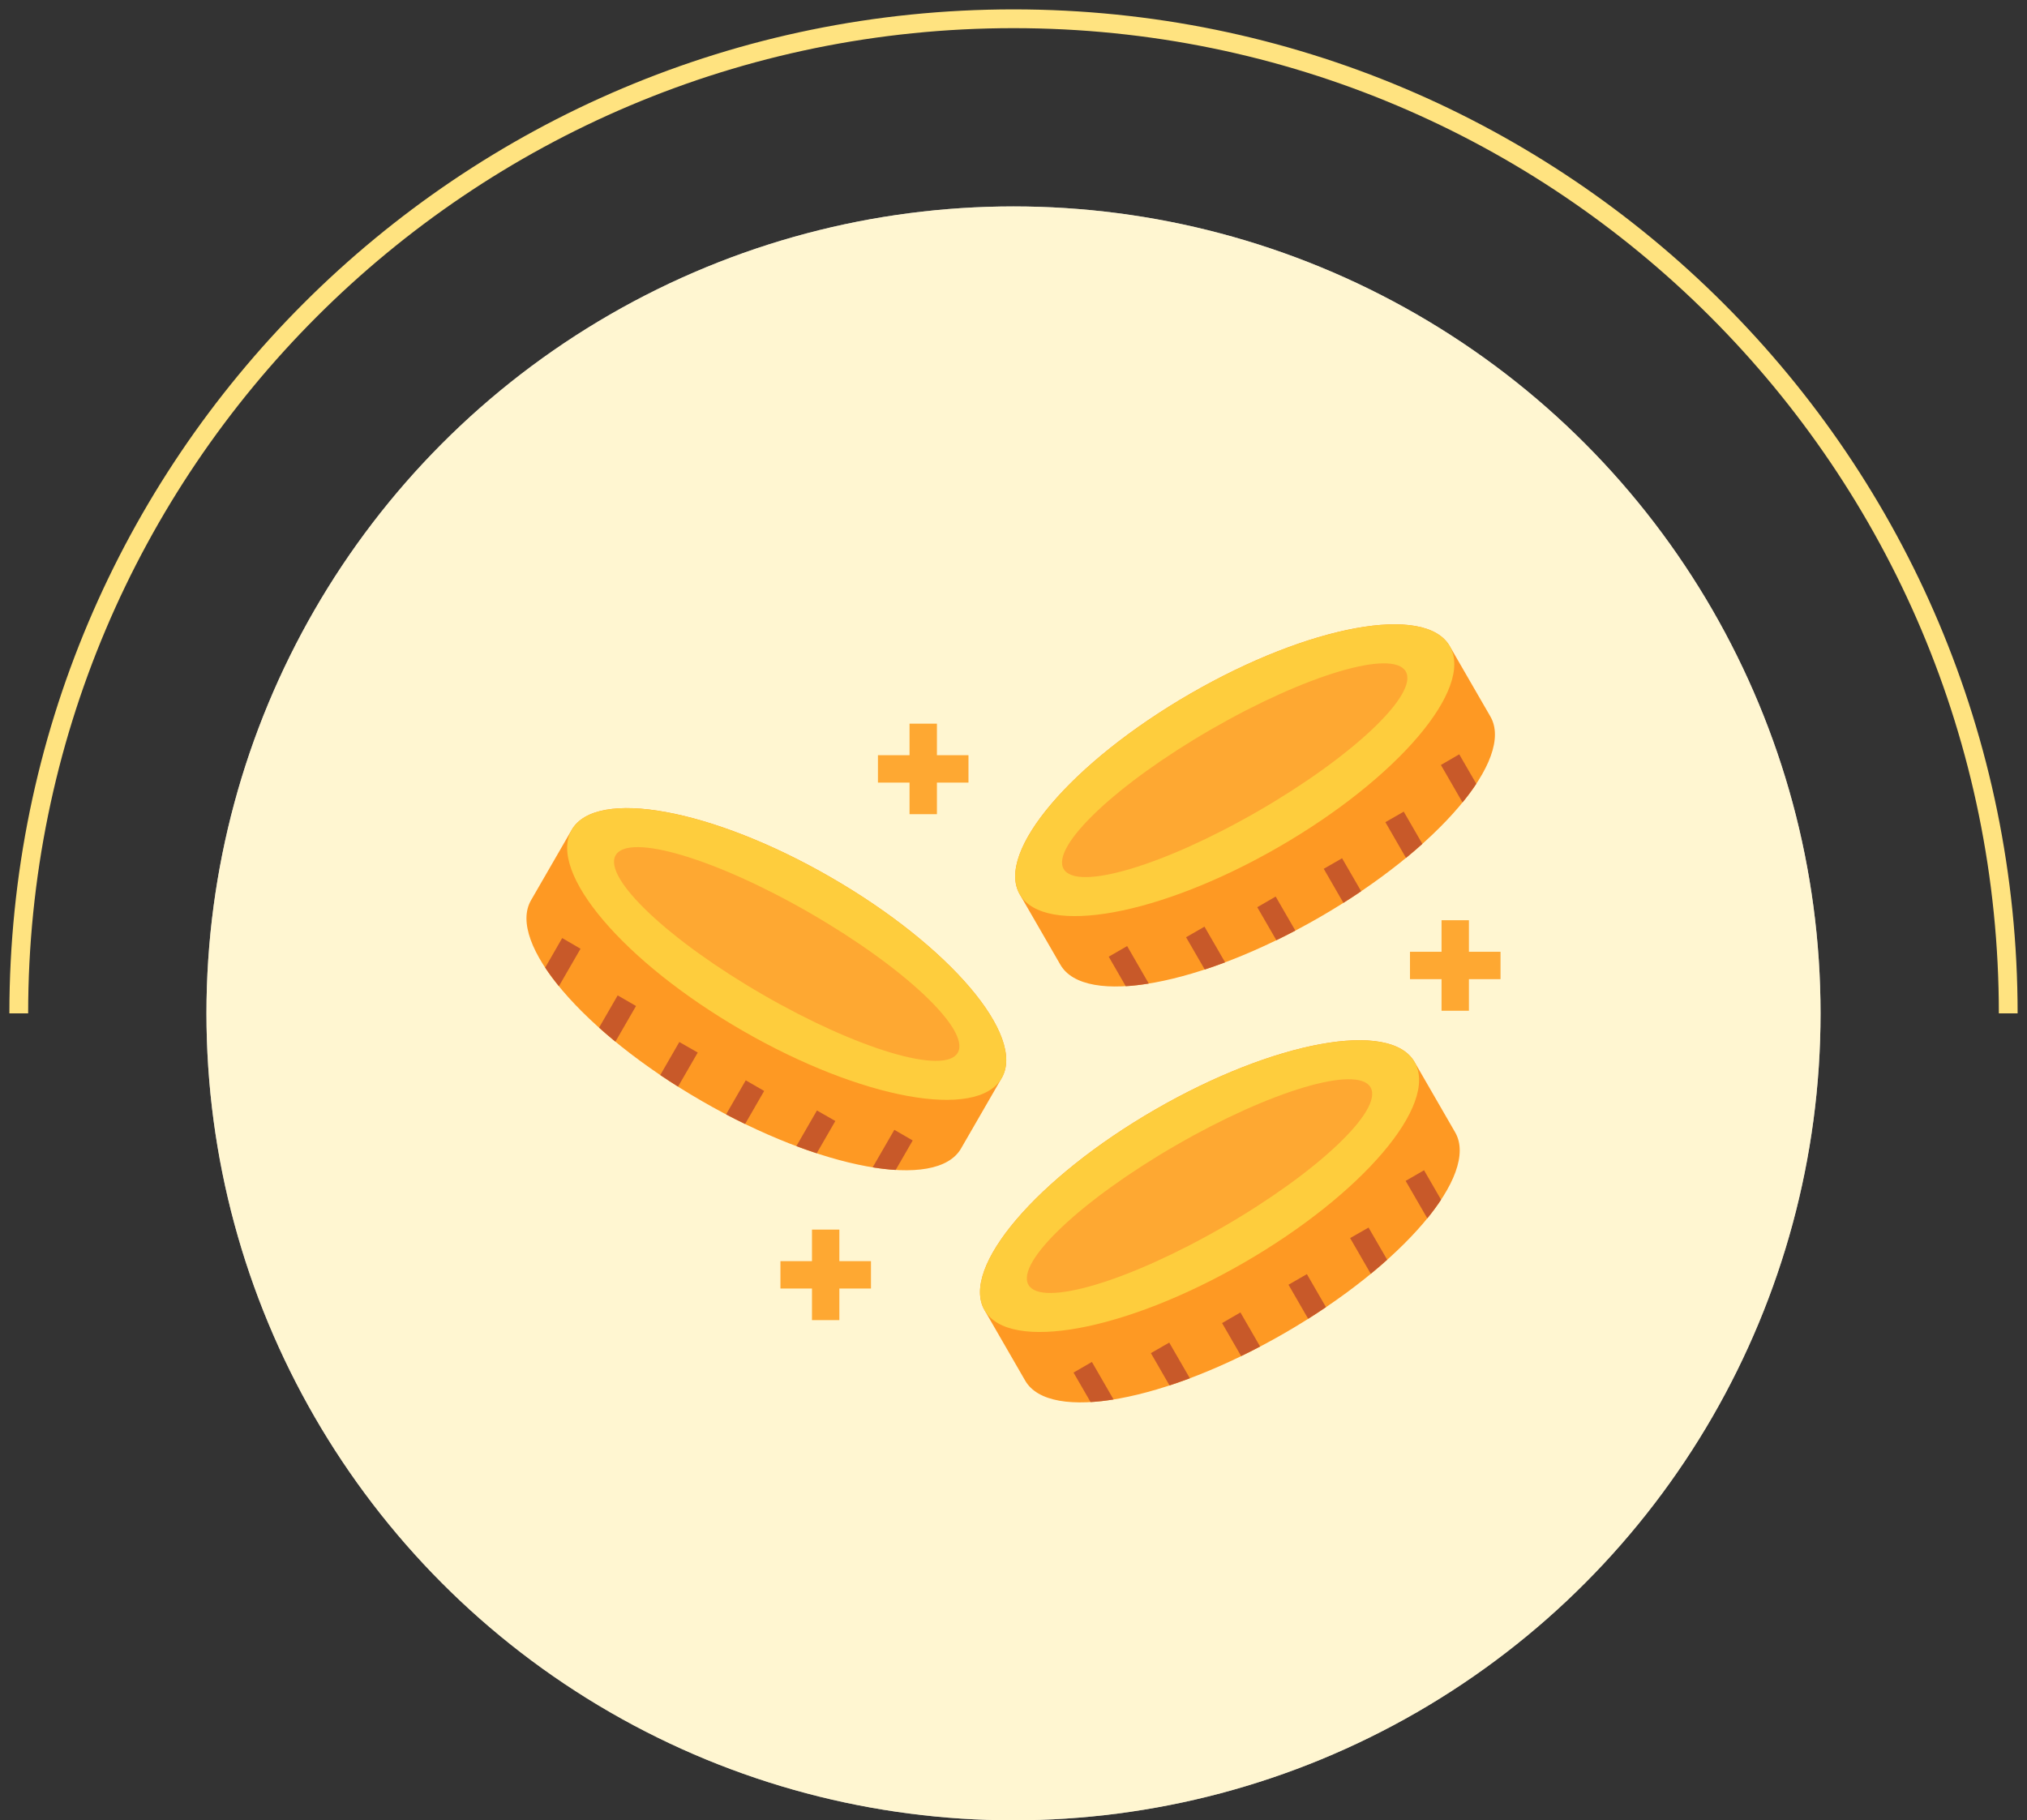
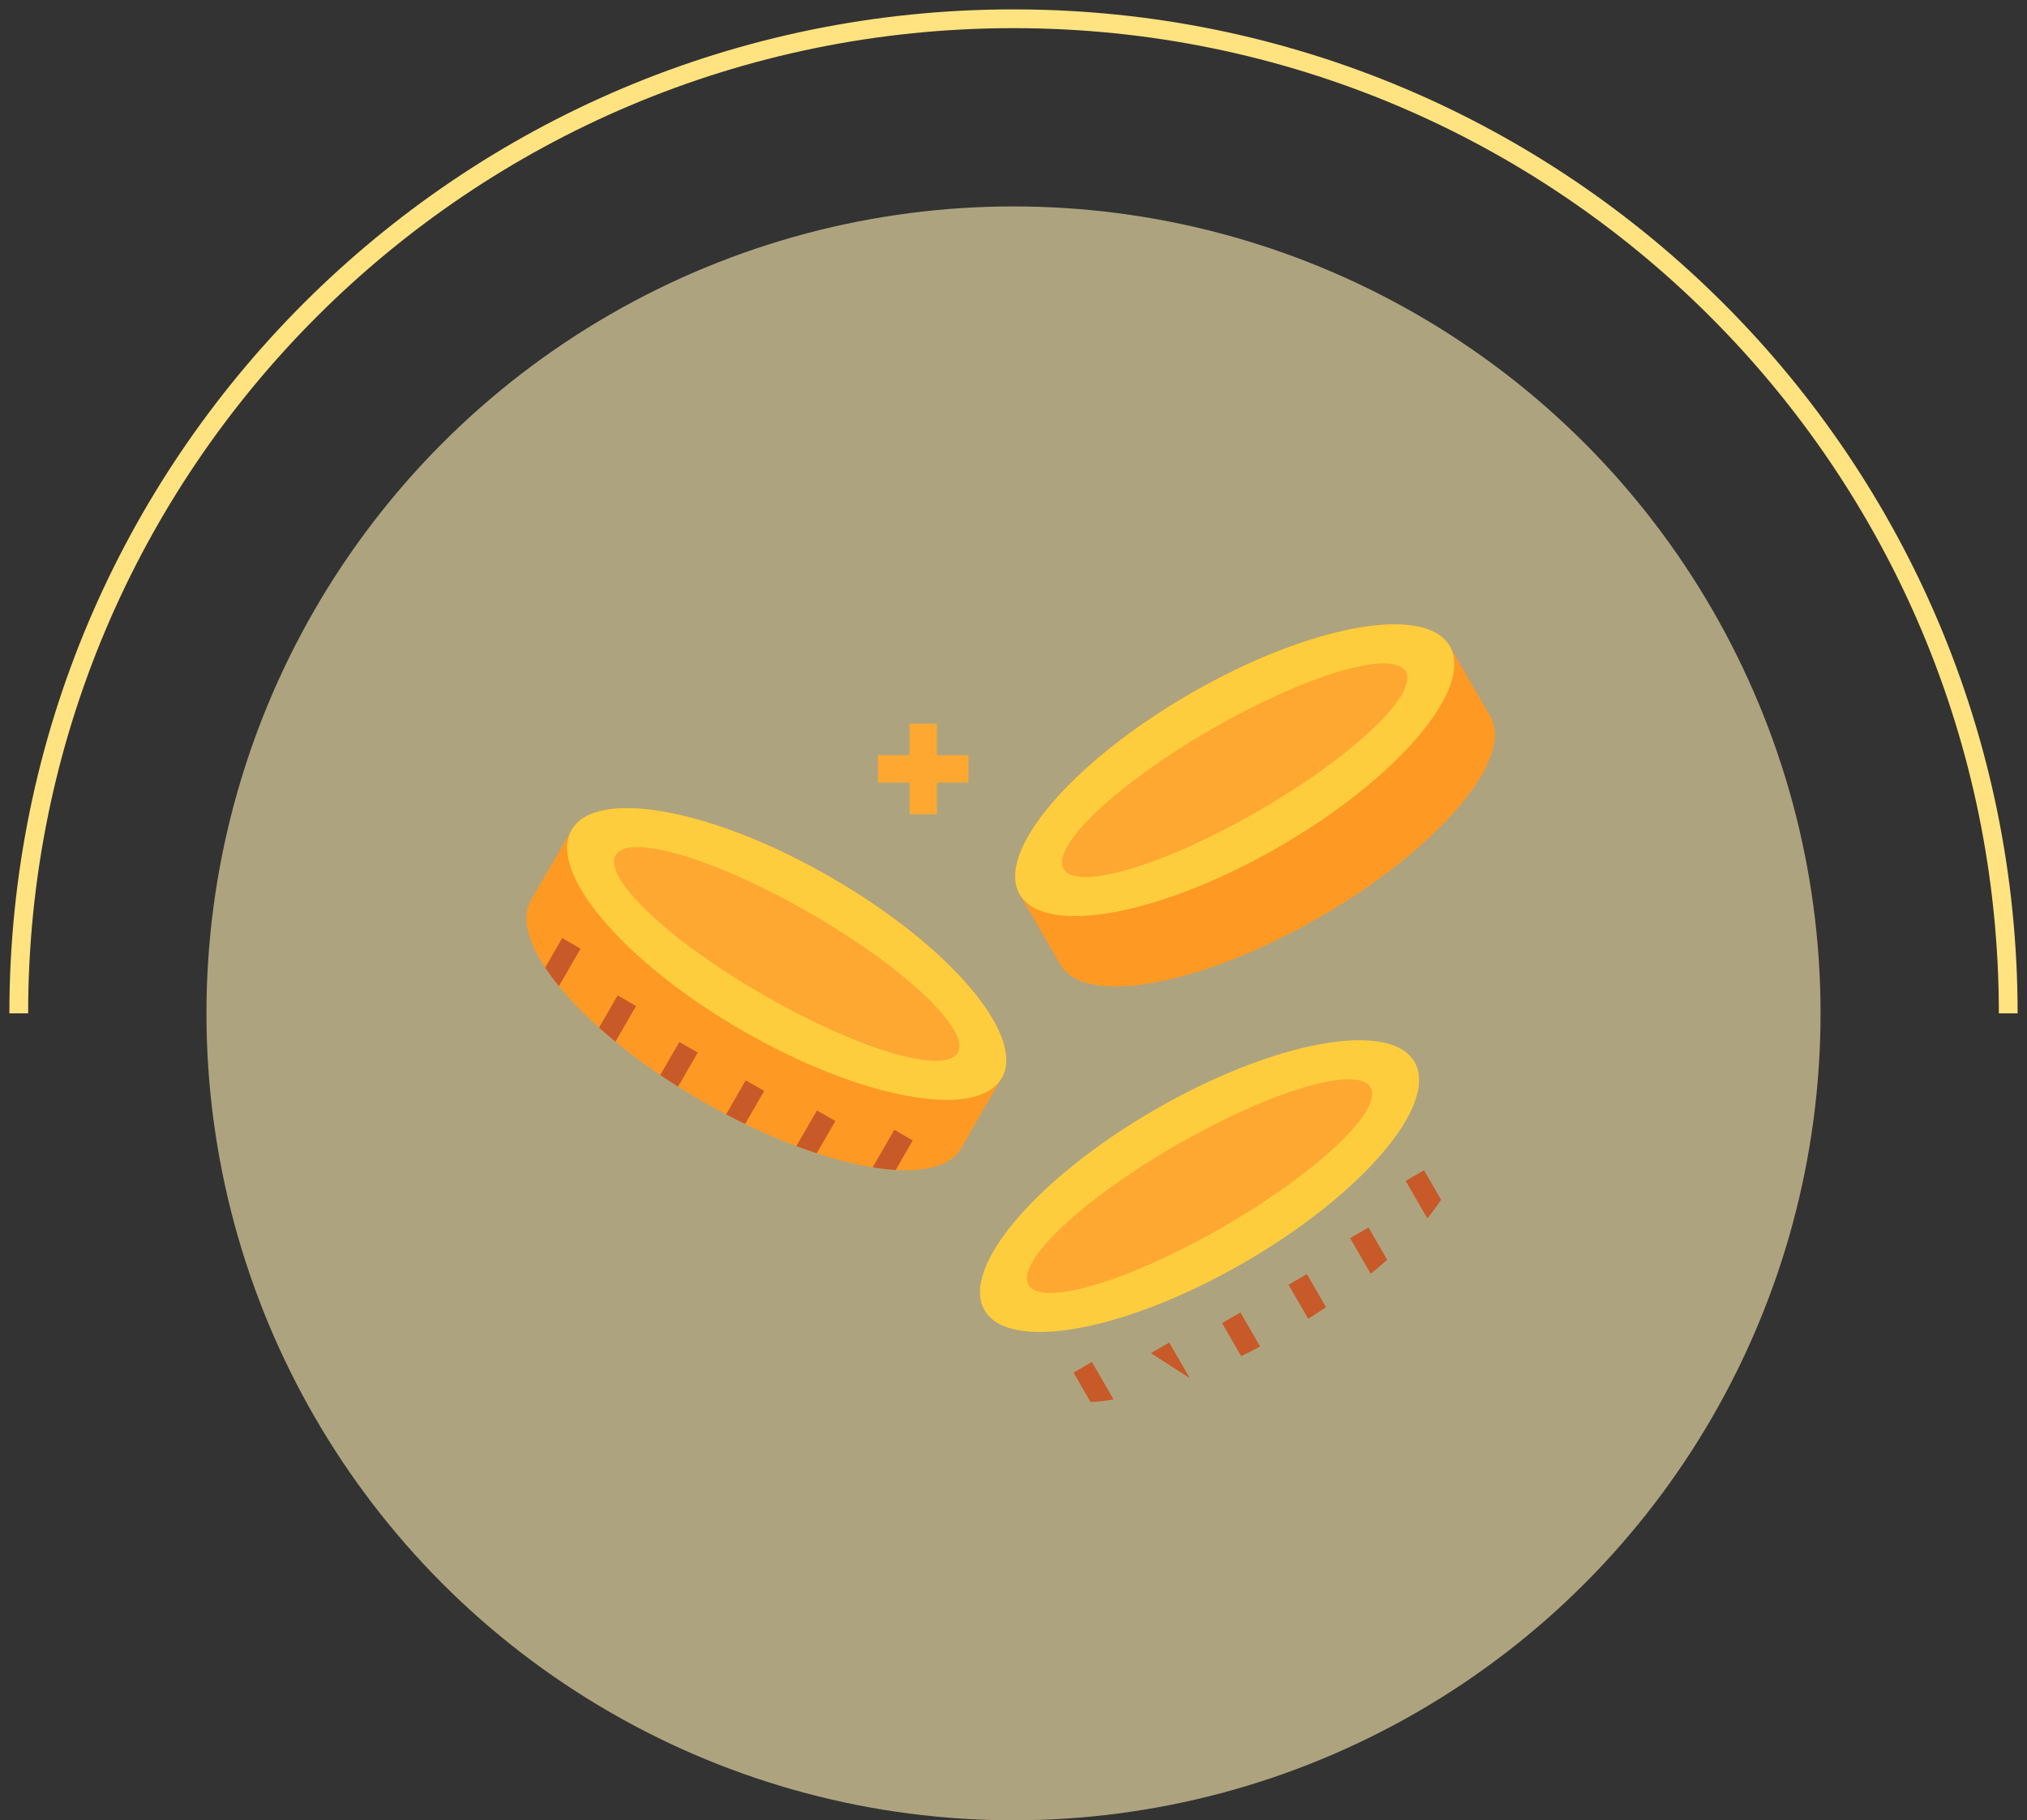
<svg xmlns="http://www.w3.org/2000/svg" width="108" height="97" viewBox="0 0 108 97" fill="none">
  <rect x="0" y="0" width="108" height="97" fill="#333333" stroke="none" />
  <path d="M107 54C107 24.729 83.271 1 54 1C24.729 1 1 24.729 1 54" stroke="#FFE380" />
-   <circle cx="54" cy="54" r="43" fill="white" />
  <circle opacity="0.6" cx="54" cy="54" r="43" fill="#FFF0B3" />
  <path fill-rule="evenodd" clip-rule="evenodd" d="M54.333 47.658C53.03 45.401 57.103 40.613 63.431 36.959C69.755 33.307 75.941 32.173 77.243 34.43C77.964 35.679 78.685 36.929 79.409 38.181C80.711 40.435 76.638 45.224 70.31 48.878C63.983 52.529 57.8 53.663 56.498 51.409C55.777 50.157 55.053 48.907 54.333 47.658Z" fill="#FE9923" />
  <path fill-rule="evenodd" clip-rule="evenodd" d="M63.431 36.959C69.755 33.307 75.941 32.173 77.243 34.43C78.546 36.684 74.472 41.472 68.145 45.126C61.818 48.78 55.635 49.912 54.333 47.658C53.03 45.401 57.103 40.613 63.431 36.959Z" fill="#FECD3D" />
  <path fill-rule="evenodd" clip-rule="evenodd" d="M64.531 38.867C69.564 35.963 74.205 34.581 74.899 35.78C75.594 36.982 72.075 40.311 67.042 43.218C62.008 46.125 57.364 47.507 56.673 46.305C55.979 45.102 59.497 41.773 64.531 38.867Z" fill="#FEA832" />
-   <path d="M76.772 40.764L77.924 42.76C78.198 42.424 78.446 42.093 78.659 41.768L77.749 40.196L76.772 40.764ZM75.785 44.97C75.507 45.218 75.215 45.469 74.913 45.717L73.814 43.812L74.792 43.251L75.785 44.97ZM72.524 47.493C72.216 47.702 71.9 47.909 71.578 48.113L70.53 46.296L71.507 45.735L72.524 47.493ZM69.017 49.59C68.678 49.77 68.341 49.938 68.007 50.104L66.988 48.343L67.969 47.776L69.017 49.59ZM65.275 51.282C64.905 51.421 64.545 51.548 64.191 51.664L63.195 49.944L64.176 49.38L65.275 51.282ZM61.207 52.411C60.779 52.482 60.368 52.529 59.981 52.553L59.074 50.981L60.055 50.414L61.207 52.411Z" fill="#C85929" />
  <path fill-rule="evenodd" clip-rule="evenodd" d="M53.37 57.45C54.672 55.196 50.599 50.405 44.271 46.754C37.947 43.1 31.761 41.969 30.459 44.222C29.738 45.472 29.017 46.724 28.293 47.974C26.991 50.228 31.064 55.019 37.392 58.67C43.719 62.324 49.902 63.456 51.204 61.202C51.928 59.952 52.649 58.7 53.37 57.45Z" fill="#FE9923" />
  <path fill-rule="evenodd" clip-rule="evenodd" d="M44.273 46.754C37.949 43.1 31.763 41.969 30.46 44.222C29.161 46.479 33.234 51.268 39.559 54.919C45.886 58.573 52.072 59.704 53.371 57.45C54.674 55.196 50.6 50.405 44.273 46.754Z" fill="#FECD3D" />
  <path fill-rule="evenodd" clip-rule="evenodd" d="M43.171 48.662C38.14 45.756 33.496 44.373 32.802 45.575C32.108 46.775 35.626 50.107 40.66 53.011C45.693 55.917 50.337 57.3 51.031 56.097C51.722 54.898 48.204 51.569 43.171 48.662Z" fill="#FEA832" />
  <path d="M30.931 50.556L29.779 52.552C29.505 52.215 29.259 51.885 29.047 51.563L29.954 49.988L30.931 50.556ZM31.918 54.762C32.196 55.01 32.488 55.261 32.789 55.509L33.888 53.607L32.91 53.043L31.918 54.762ZM35.179 57.288C35.486 57.494 35.803 57.701 36.127 57.905L37.176 56.088L36.195 55.527L35.179 57.288ZM38.686 59.385C39.025 59.562 39.362 59.733 39.699 59.896L40.715 58.135L39.734 57.568L38.686 59.385ZM42.431 61.075C42.797 61.213 43.158 61.34 43.515 61.456L44.508 59.736L43.527 59.175L42.431 61.075ZM46.496 62.206C46.927 62.274 47.335 62.321 47.722 62.345L48.629 60.773L47.651 60.206L46.496 62.206Z" fill="#C85929" />
-   <path fill-rule="evenodd" clip-rule="evenodd" d="M52.457 69.818C51.157 67.564 55.227 62.776 61.555 59.122C67.882 55.471 74.065 54.337 75.368 56.59C76.091 57.843 76.812 59.092 77.533 60.342C78.835 62.599 74.762 67.387 68.438 71.041C62.11 74.692 55.925 75.827 54.622 73.57C53.901 72.32 53.18 71.071 52.457 69.818Z" fill="#FE9923" />
  <path fill-rule="evenodd" clip-rule="evenodd" d="M61.555 59.122C67.882 55.471 74.065 54.337 75.368 56.59C76.67 58.847 72.597 63.636 66.269 67.29C59.945 70.941 53.759 72.075 52.457 69.818C51.157 67.564 55.227 62.776 61.555 59.122Z" fill="#FECD3D" />
  <path fill-rule="evenodd" clip-rule="evenodd" d="M62.656 61.03C67.689 58.123 72.333 56.744 73.024 57.943C73.719 59.145 70.2 62.475 65.167 65.381C60.133 68.285 55.492 69.668 54.798 68.468C54.104 67.266 57.622 63.937 62.656 61.03Z" fill="#FEA832" />
-   <path d="M74.894 62.927L76.049 64.924C76.323 64.587 76.568 64.253 76.781 63.931L75.874 62.36L74.894 62.927ZM73.91 67.13C73.629 67.382 73.34 67.63 73.035 67.878L71.936 65.975L72.917 65.414L73.91 67.13ZM70.649 69.656C70.338 69.866 70.022 70.073 69.7 70.276L68.652 68.46L69.632 67.896L70.649 69.656ZM67.139 71.753C66.803 71.931 66.463 72.102 66.129 72.264L65.113 70.504L66.091 69.937L67.139 71.753ZM63.397 73.446C63.03 73.582 62.667 73.709 62.313 73.827L61.32 72.105L62.298 71.544L63.397 73.446ZM59.332 74.575C58.901 74.645 58.49 74.69 58.106 74.713L57.199 73.142L58.177 72.575L59.332 74.575Z" fill="#C85929" />
+   <path d="M74.894 62.927L76.049 64.924C76.323 64.587 76.568 64.253 76.781 63.931L75.874 62.36L74.894 62.927ZM73.91 67.13C73.629 67.382 73.34 67.63 73.035 67.878L71.936 65.975L72.917 65.414L73.91 67.13ZM70.649 69.656C70.338 69.866 70.022 70.073 69.7 70.276L68.652 68.46L69.632 67.896L70.649 69.656ZM67.139 71.753C66.803 71.931 66.463 72.102 66.129 72.264L65.113 70.504L66.091 69.937L67.139 71.753ZM63.397 73.446L61.32 72.105L62.298 71.544L63.397 73.446ZM59.332 74.575C58.901 74.645 58.49 74.69 58.106 74.713L57.199 73.142L58.177 72.575L59.332 74.575Z" fill="#C85929" />
  <path d="M49.92 38.562V40.243H51.601V41.703H49.92V43.386H48.461V41.703H46.777V40.243H48.461V38.562H49.92Z" fill="#FEA832" />
-   <path d="M44.722 65.523V67.204H46.406V68.663H44.722V70.347H43.263V68.663H41.582V67.204H43.263V65.523H44.722Z" fill="#FEA832" />
-   <path d="M78.265 49.037V50.718H79.949V52.177H78.265V53.861H76.806V52.177H75.125V50.718H76.806V49.037H78.265Z" fill="#FEA832" />
</svg>